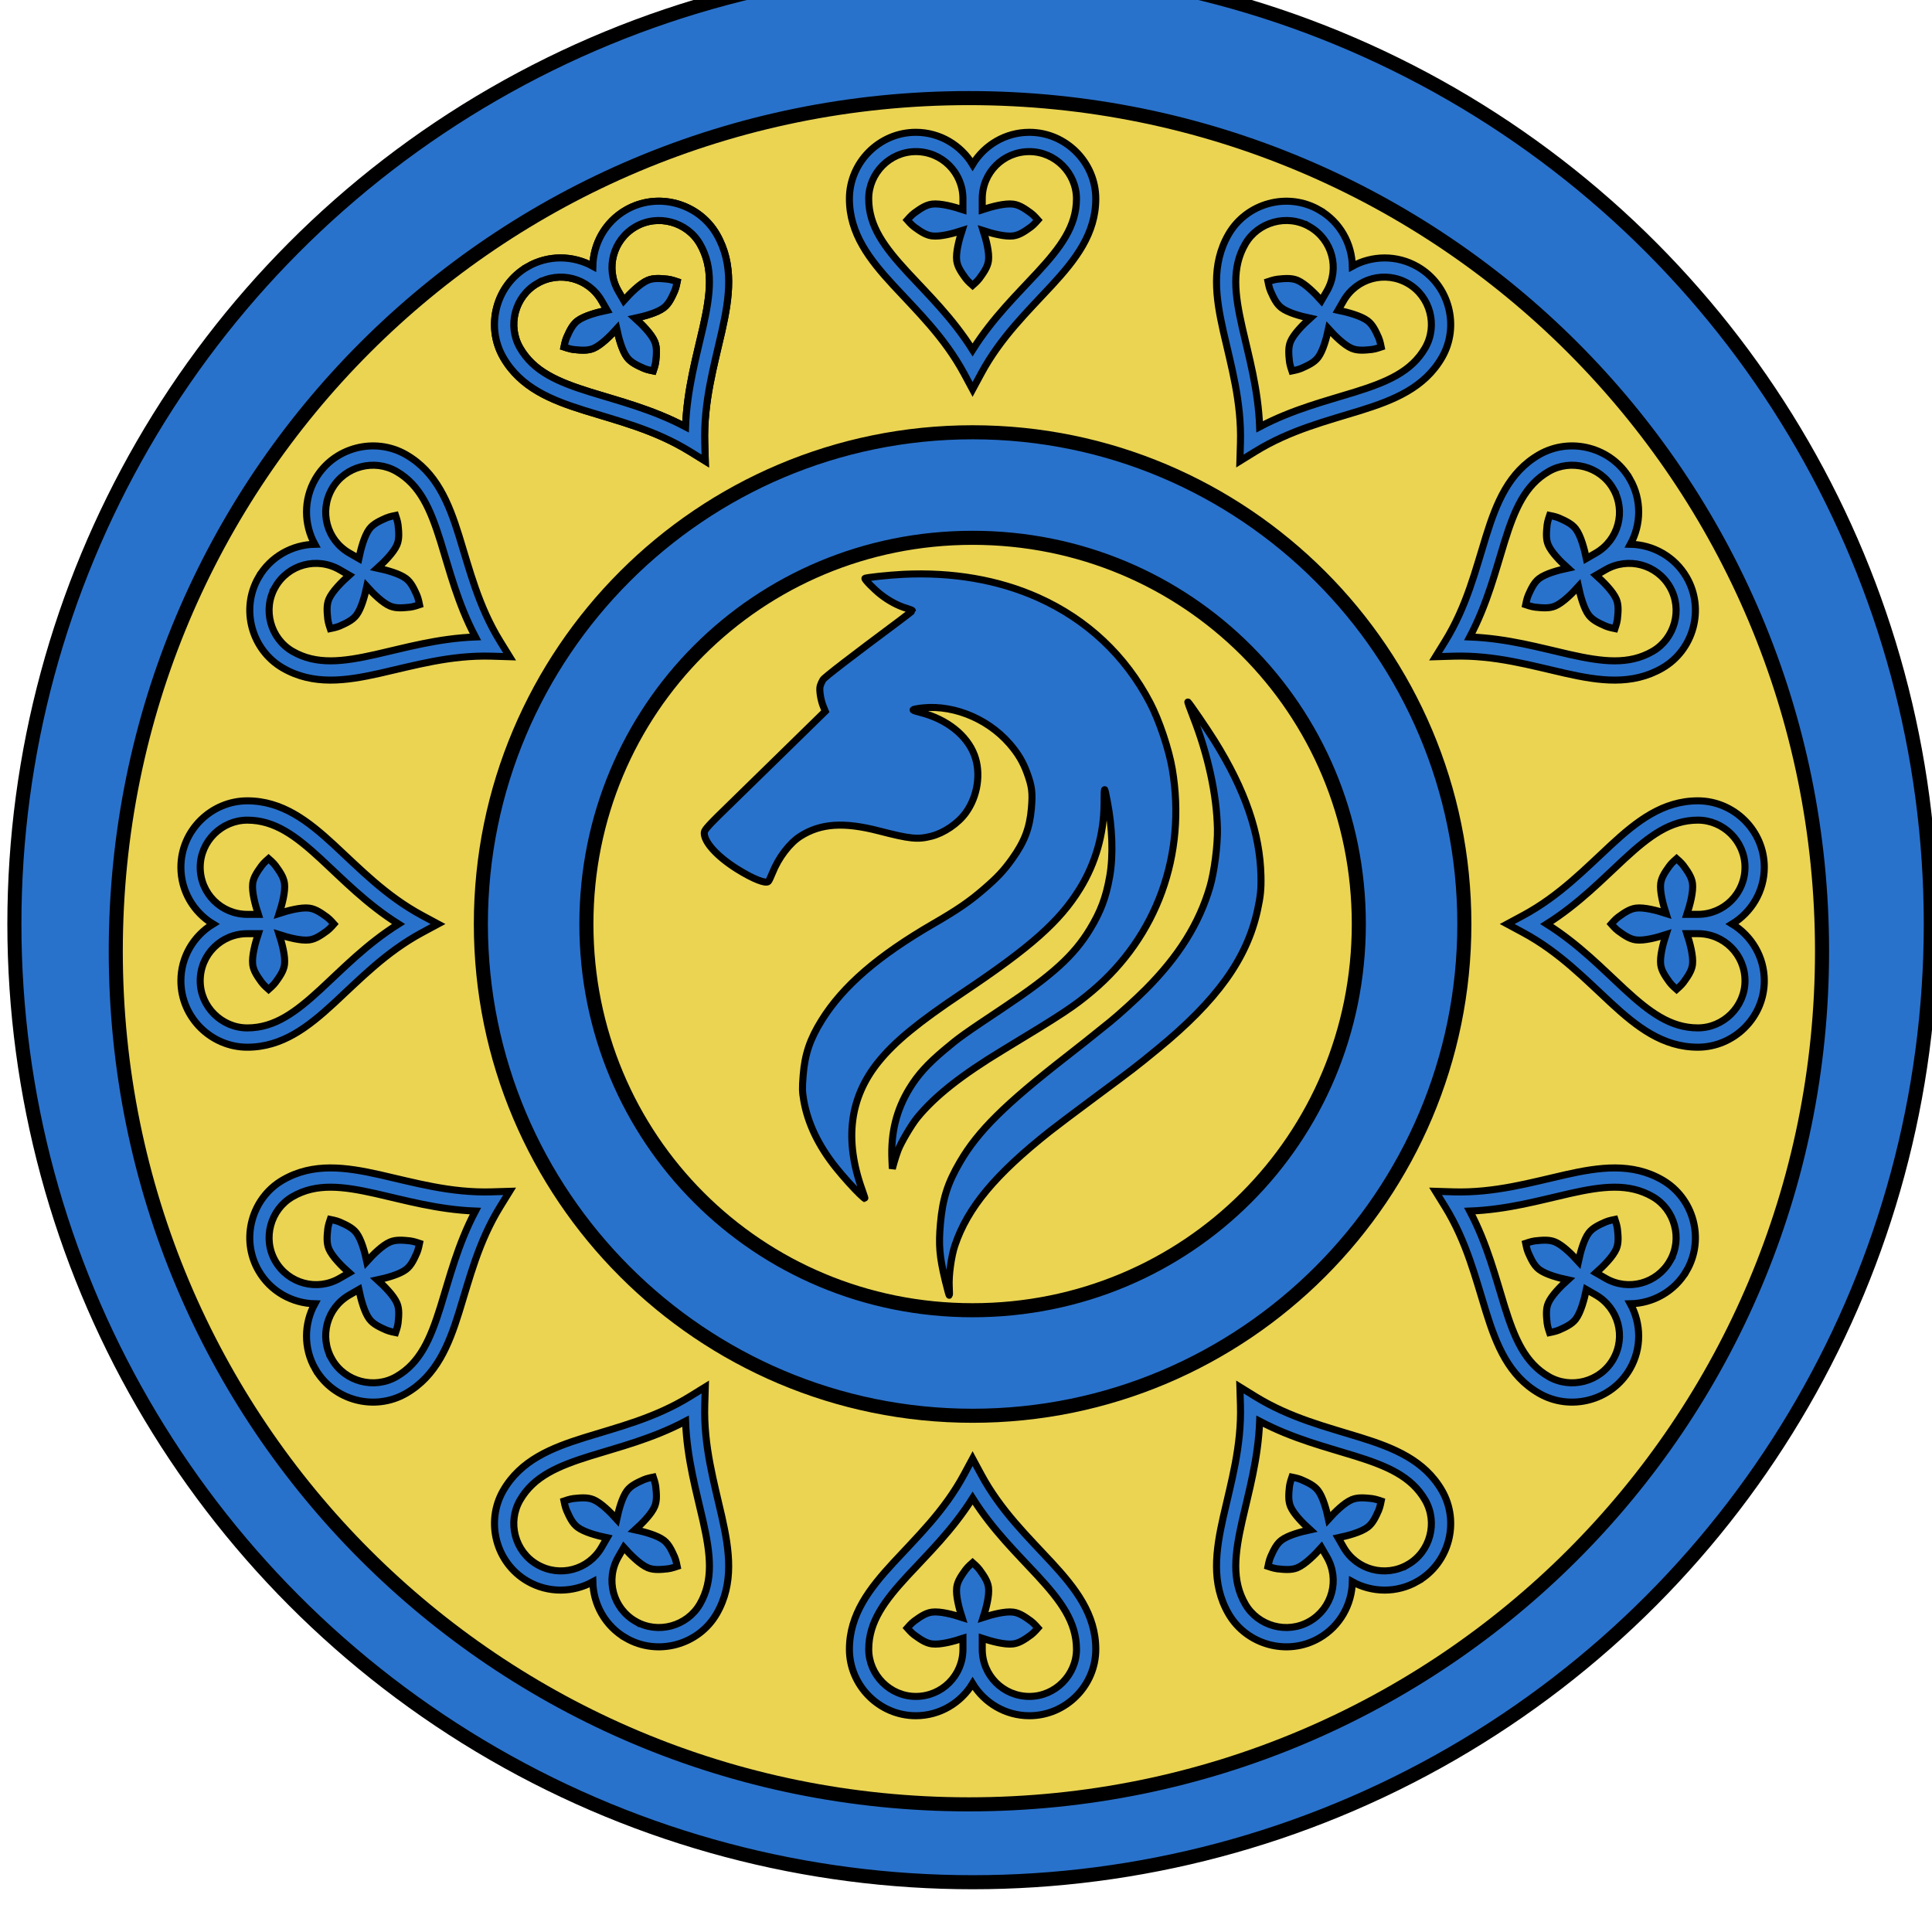
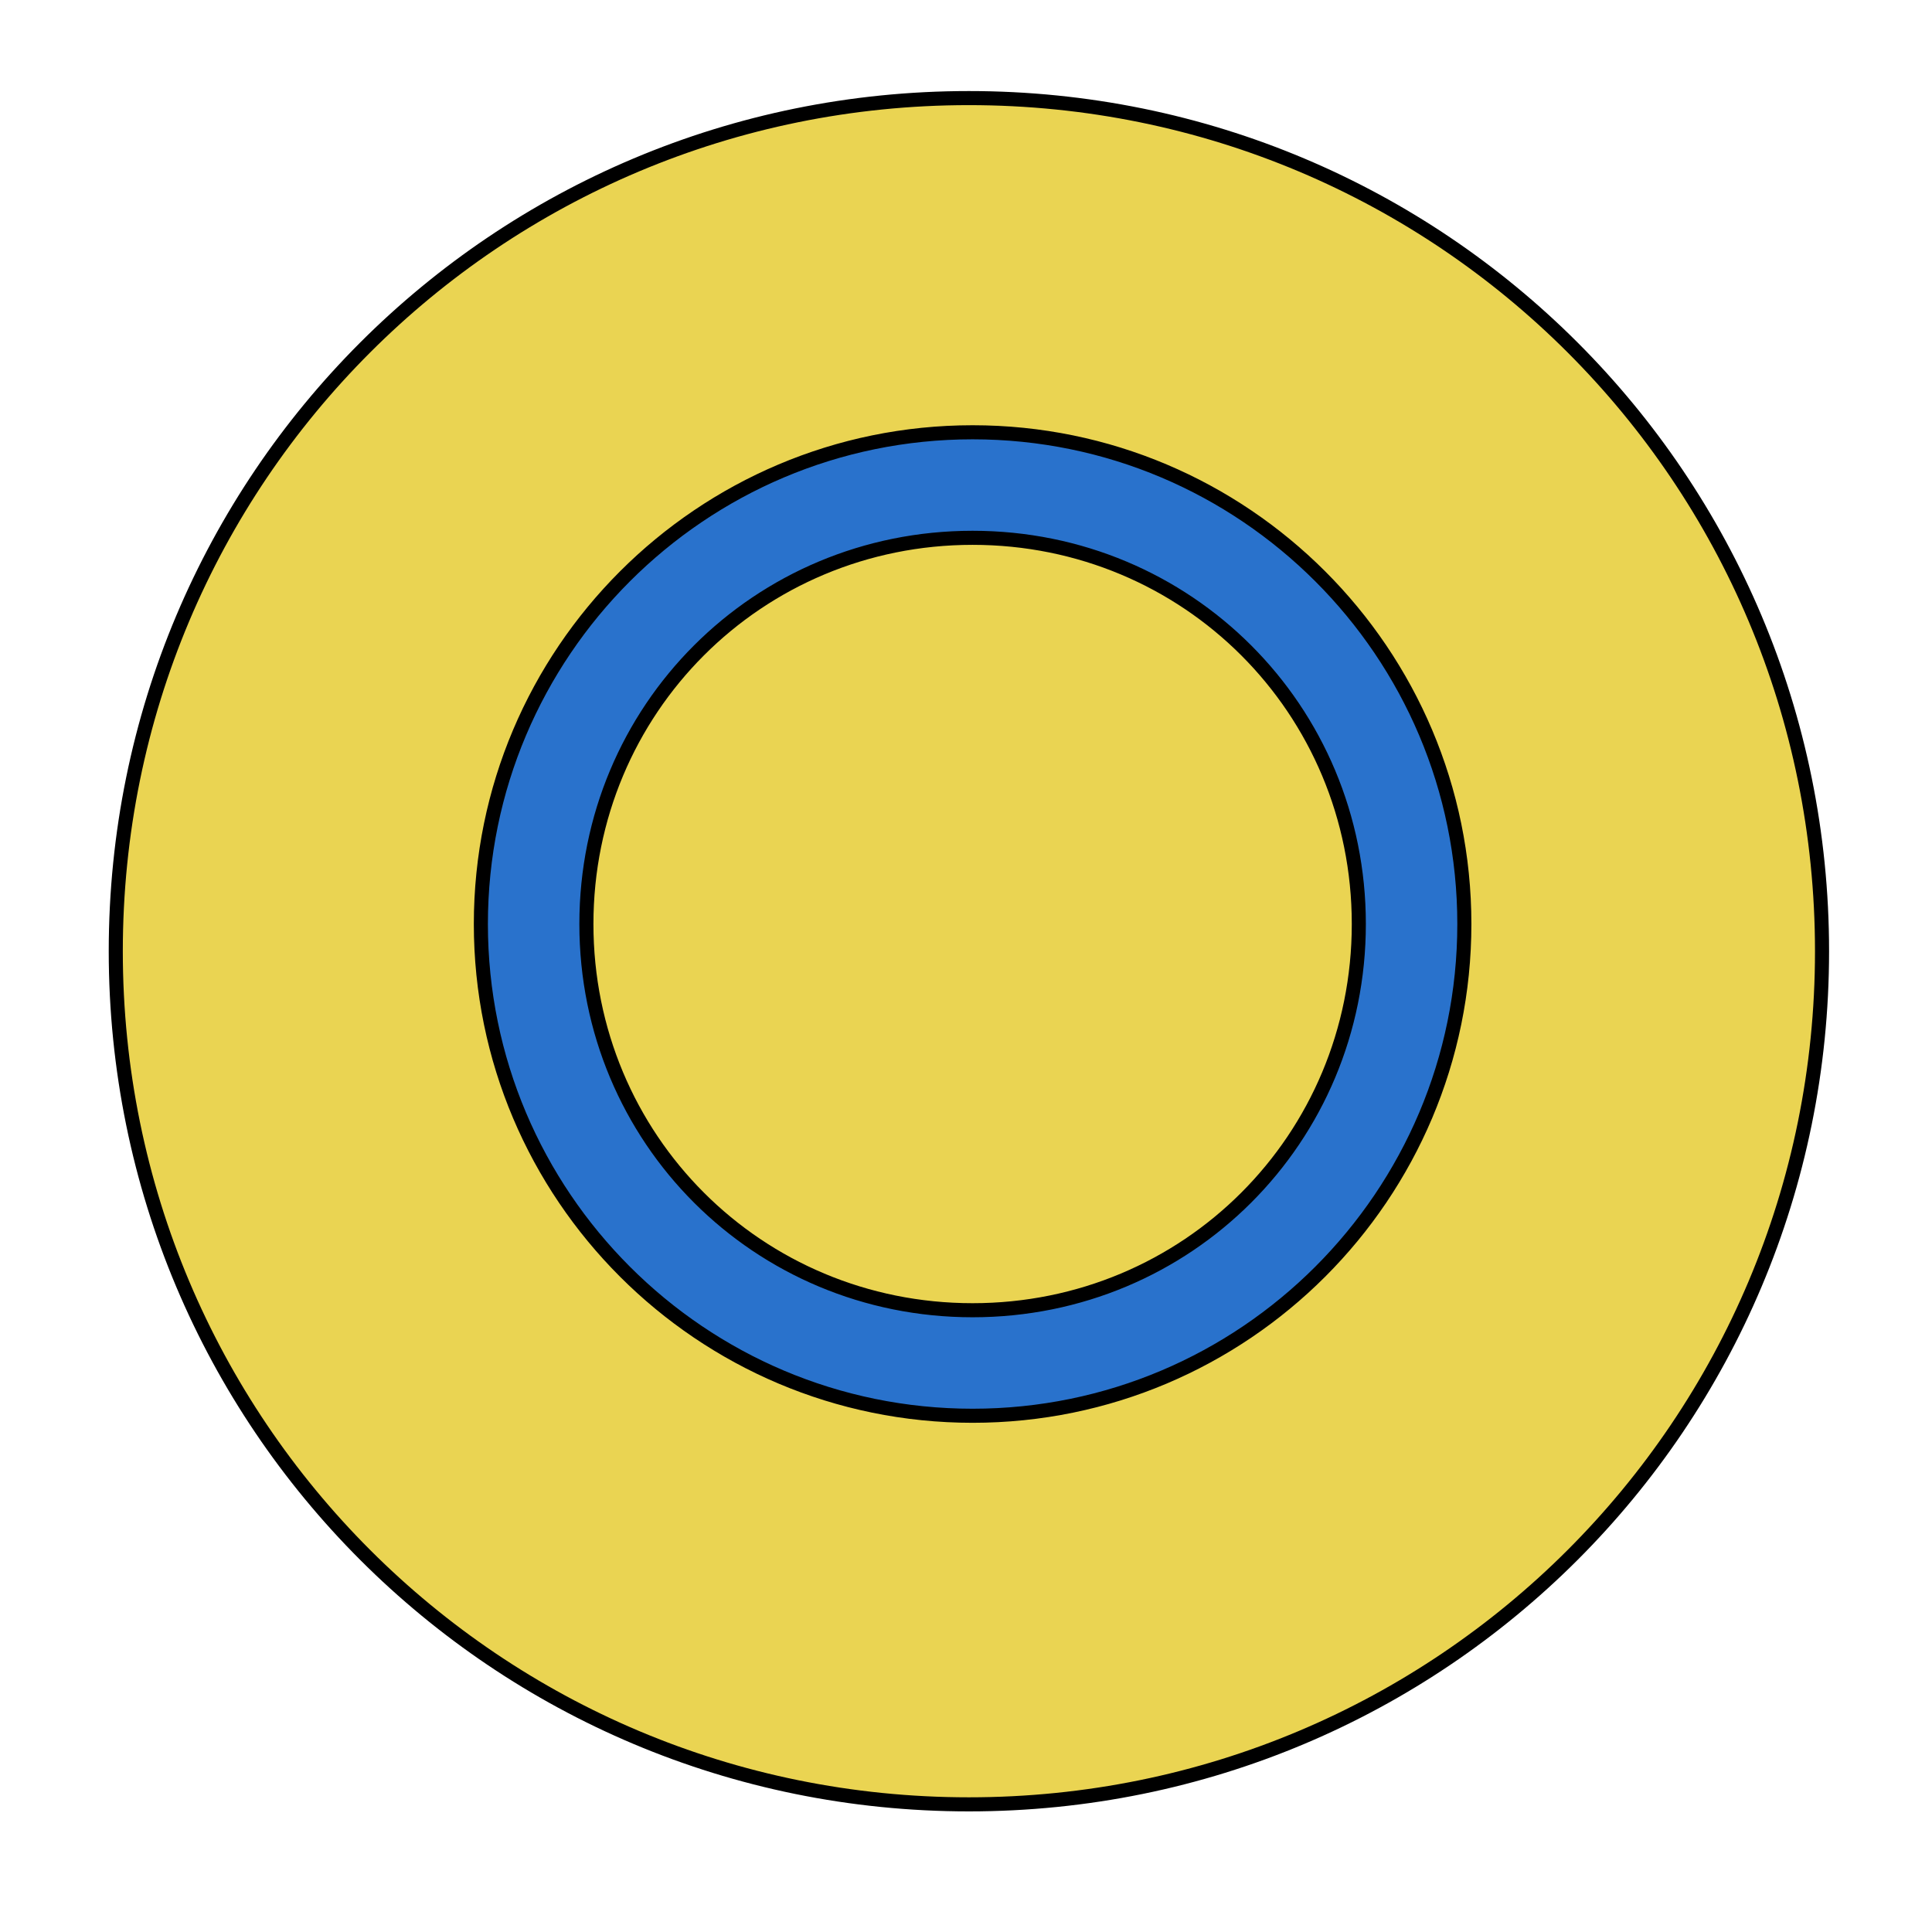
<svg xmlns="http://www.w3.org/2000/svg" xmlns:ns1="http://www.inkscape.org/namespaces/inkscape" xmlns:ns2="http://sodipodi.sourceforge.net/DTD/sodipodi-0.dtd" xmlns:xlink="http://www.w3.org/1999/xlink" width="116.163mm" height="116.163mm" viewBox="0 0 116.163 116.163" version="1.1" id="svg8" ns1:version="0.92.3 (2405546, 2018-03-11)" ns2:docname="COA Ofir.svg">
  <defs id="defs2" />
  <ns2:namedview id="base" pagecolor="#ffffff" bordercolor="#666666" borderopacity="1.0" ns1:pageopacity="0.0" ns1:pageshadow="2" ns1:zoom="0.98994949" ns1:cx="11.21567" ns1:cy="227.0992" ns1:document-units="mm" ns1:current-layer="layer1" showgrid="false" fit-margin-top="0" fit-margin-left="0" fit-margin-right="0" fit-margin-bottom="0" ns1:window-width="1920" ns1:window-height="1017" ns1:window-x="-4" ns1:window-y="-4" ns1:window-maximized="1" />
  <g ns1:label="Layer 1" ns1:groupmode="layer" id="layer1" transform="translate(456.469,-117.588)">
    <g transform="matrix(0.282,0,0,0.282,104.284,-3031.352)" id="g17023">
-       <circle style="color:#000000;clip-rule:nonzero;display:inline;overflow:visible;visibility:visible;opacity:1;isolation:auto;mix-blend-mode:normal;color-interpolation:sRGB;color-interpolation-filters:linearRGB;solid-color:#000000;solid-opacity:1;fill:#2972cc;fill-opacity:1;fill-rule:evenodd;stroke:#000000;stroke-width:3;stroke-linecap:round;stroke-linejoin:round;stroke-miterlimit:4;stroke-dasharray:none;stroke-dashoffset:0;stroke-opacity:1;paint-order:fill markers stroke;color-rendering:auto;image-rendering:auto;shape-rendering:auto;text-rendering:auto;enable-background:accumulate" id="path16838-8-4" cx="-1781.116" cy="11363.465" r="204.301" />
      <path ns2:nodetypes="sssss" ns1:connector-curvature="0" id="use16854" transform="matrix(0.938,0,0,0.938,-300.244,485.757)" d="m -1579.596,11408.967 c 107.384,0 193.922,86.537 193.922,193.922 0,107.383 -86.538,193.92 -193.922,193.92 -107.384,0 -193.92,-86.537 -193.92,-193.92 0,-107.385 86.536,-193.922 193.92,-193.922 z" style="color:#000000;font-style:normal;font-variant:normal;font-weight:normal;font-stretch:normal;font-size:medium;line-height:normal;font-family:sans-serif;font-variant-ligatures:normal;font-variant-position:normal;font-variant-caps:normal;font-variant-numeric:normal;font-variant-alternates:normal;font-feature-settings:normal;text-indent:0;text-align:start;text-decoration:none;text-decoration-line:none;text-decoration-style:solid;text-decoration-color:#000000;letter-spacing:normal;word-spacing:normal;text-transform:none;writing-mode:lr-tb;direction:ltr;text-orientation:mixed;dominant-baseline:auto;baseline-shift:baseline;text-anchor:start;white-space:normal;shape-padding:0;clip-rule:nonzero;display:inline;overflow:visible;visibility:visible;opacity:1;isolation:auto;mix-blend-mode:normal;color-interpolation:sRGB;color-interpolation-filters:linearRGB;solid-color:#000000;solid-opacity:1;vector-effect:none;fill:#ead452;fill-opacity:1;fill-rule:evenodd;stroke:#000000;stroke-width:3.2;stroke-linecap:round;stroke-linejoin:round;stroke-miterlimit:4;stroke-dasharray:none;stroke-dashoffset:0;stroke-opacity:1;paint-order:fill markers stroke;color-rendering:auto;image-rendering:auto;shape-rendering:auto;text-rendering:auto;enable-background:accumulate" />
      <use height="100%" width="100%" transform="rotate(30,-1781.116,11363.465)" id="use16690-3-0-4-6-7-0-6-8" xlink:href="#g16688" y="0" x="0" />
      <use height="100%" width="100%" transform="rotate(60,-1781.116,11363.465)" id="use16690-3-0-4-6-7-0-6" xlink:href="#g16688" y="0" x="0" />
      <use height="100%" width="100%" transform="rotate(90,-1781.116,11363.465)" id="use16690-3-0-4-6-7-0" xlink:href="#g16688" y="0" x="0" />
      <use height="100%" width="100%" transform="rotate(120,-1781.116,11363.465)" id="use16690-3-0-4-6-7" xlink:href="#g16688" y="0" x="0" />
      <use height="100%" width="100%" transform="rotate(180,-1781.116,11363.465)" id="use16690-3-0-4-3" xlink:href="#g16688" y="0" x="0" />
      <use height="100%" width="100%" transform="rotate(150,-1781.116,11363.465)" id="use16690-3-0-4-6" xlink:href="#g16688" y="0" x="0" />
      <use height="100%" width="100%" transform="rotate(-150,-1781.116,11363.465)" id="use16690-3-0-4" xlink:href="#g16688" y="0" x="0" />
      <use height="100%" width="100%" transform="rotate(-120,-1781.116,11363.465)" id="use16690-3-0-9" xlink:href="#g16688" y="0" x="0" />
      <use height="100%" width="100%" transform="rotate(-30,-1781.116,11363.465)" id="use16690-8" xlink:href="#g16688" y="0" x="0" />
      <use height="100%" width="100%" transform="rotate(-90,-1781.116,11363.465)" id="use16690-3-0" xlink:href="#g16688" y="0" x="0" />
      <use height="100%" width="100%" transform="rotate(-30,-1781.116,11363.465)" id="use16690" xlink:href="#g16688" y="0" x="0" />
      <use height="100%" width="100%" transform="rotate(-60,-1781.116,11363.465)" id="use16690-3" xlink:href="#g16688" y="0" x="0" />
      <g style="stroke:#000000;stroke-opacity:1" id="g16688">
-         <path ns2:nodetypes="sscccccsscssscccccccccccccccccccssscccss" style="color:#000000;font-style:normal;font-variant:normal;font-weight:normal;font-stretch:normal;font-size:medium;line-height:normal;font-family:sans-serif;font-variant-ligatures:normal;font-variant-position:normal;font-variant-caps:normal;font-variant-numeric:normal;font-variant-alternates:normal;font-feature-settings:normal;text-indent:0;text-align:start;text-decoration:none;text-decoration-line:none;text-decoration-style:solid;text-decoration-color:#000000;letter-spacing:normal;word-spacing:normal;text-transform:none;writing-mode:lr-tb;direction:ltr;text-orientation:mixed;dominant-baseline:auto;baseline-shift:baseline;text-anchor:start;white-space:normal;shape-padding:0;clip-rule:nonzero;display:inline;overflow:visible;visibility:visible;opacity:1;isolation:auto;mix-blend-mode:normal;color-interpolation:sRGB;color-interpolation-filters:linearRGB;solid-color:#000000;solid-opacity:1;vector-effect:none;fill:#2972cc;fill-opacity:1;fill-rule:evenodd;stroke:#000000;stroke-width:1.5;stroke-linecap:round;stroke-linejoin:miter;stroke-miterlimit:4;stroke-dasharray:none;stroke-dashoffset:0;stroke-opacity:1;paint-order:fill markers stroke;color-rendering:auto;image-rendering:auto;shape-rendering:auto;text-rendering:auto;enable-background:accumulate" d="m -1793.22,11194.664 c -7.822,0 -14.162,6.466 -14.162,14.162 0,7.464 4.34,13.002 9.369,18.458 5.03,5.457 10.895,11.046 15.085,18.828 l 1.812,3.368 1.812,-3.368 c 4.189,-7.782 10.055,-13.371 15.085,-18.828 5.03,-5.456 9.369,-10.994 9.369,-18.458 0,-7.696 -6.34,-14.162 -14.162,-14.162 -5.125,0 -9.617,2.758 -12.104,6.858 -2.486,-4.1 -6.979,-6.858 -12.104,-6.858 z m 0,4.115 c 5.573,0 10.046,4.474 10.046,10.047 v 2.347 c -1.934,-0.639 -4.792,-1.424 -6.597,-1.198 -1.415,0.179 -2.656,1.104 -3.813,1.938 -0.559,0.403 -1.473,1.451 -1.473,1.451 0,0 0.914,1.05 1.473,1.453 1.157,0.834 2.398,1.759 3.813,1.937 1.745,0.219 4.471,-0.508 6.398,-1.132 -0.625,1.927 -1.352,4.652 -1.132,6.397 0.177,1.415 1.103,2.656 1.937,3.812 0.403,0.561 1.452,1.474 1.452,1.474 0,0 1.05,-0.913 1.453,-1.474 0.833,-1.156 1.759,-2.397 1.937,-3.812 0.219,-1.745 -0.507,-4.47 -1.132,-6.397 1.927,0.626 4.652,1.351 6.397,1.132 1.415,-0.178 2.656,-1.103 3.813,-1.937 0.56,-0.403 1.473,-1.453 1.473,-1.453 0,0 -0.913,-1.048 -1.473,-1.451 -1.157,-0.834 -2.399,-1.759 -3.813,-1.938 -1.805,-0.226 -4.663,0.559 -6.597,1.198 v -2.347 c 0,-5.573 4.474,-10.047 10.046,-10.047 5.548,0 10.046,4.617 10.046,10.047 0,5.873 -3.392,10.365 -8.279,15.669 -4.267,4.63 -9.563,9.714 -13.871,16.564 -4.308,-6.85 -9.604,-11.934 -13.871,-16.564 -4.888,-5.304 -8.279,-9.796 -8.279,-15.669 0,-5.43 4.498,-10.047 10.046,-10.047 z" id="path16455" ns1:connector-curvature="0" />
-       </g>
+         </g>
      <path ns1:connector-curvature="0" id="use16854-5" d="m -1781.115,11258.621 c -57.872,0 -104.844,46.973 -104.844,104.846 10e-5,57.871 46.971,104.844 104.844,104.844 57.872,0 104.846,-46.973 104.846,-104.844 0,-57.873 -46.974,-104.846 -104.846,-104.846 z m 0,22.5 c 45.784,0 82.346,36.561 82.346,82.346 10e-5,45.783 -36.562,82.344 -82.346,82.344 -45.784,0 -82.344,-36.561 -82.344,-82.344 0,-45.785 36.559,-82.346 82.344,-82.346 z" style="color:#000000;font-style:normal;font-variant:normal;font-weight:normal;font-stretch:normal;font-size:medium;line-height:normal;font-family:sans-serif;font-variant-ligatures:normal;font-variant-position:normal;font-variant-caps:normal;font-variant-numeric:normal;font-variant-alternates:normal;font-feature-settings:normal;text-indent:0;text-align:start;text-decoration:none;text-decoration-line:none;text-decoration-style:solid;text-decoration-color:#000000;letter-spacing:normal;word-spacing:normal;text-transform:none;writing-mode:lr-tb;direction:ltr;text-orientation:mixed;dominant-baseline:auto;baseline-shift:baseline;text-anchor:start;white-space:normal;shape-padding:0;clip-rule:nonzero;display:inline;overflow:visible;visibility:visible;opacity:1;isolation:auto;mix-blend-mode:normal;color-interpolation:sRGB;color-interpolation-filters:linearRGB;solid-color:#000000;solid-opacity:1;vector-effect:none;fill:#2972cc;fill-opacity:1;fill-rule:evenodd;stroke:#000000;stroke-width:3;stroke-linecap:round;stroke-linejoin:round;stroke-miterlimit:4;stroke-dasharray:none;stroke-dashoffset:0;stroke-opacity:1;paint-order:fill markers stroke;color-rendering:auto;image-rendering:auto;shape-rendering:auto;text-rendering:auto;enable-background:accumulate" />
-       <path ns1:connector-curvature="0" id="path826" d="m -1786.974,11439.391 c -1.207,-5.073 -1.406,-7.466 -1.002,-12.031 0.477,-5.333 1.512,-8.606 4.184,-13.177 3.841,-6.575 9.579,-12.255 22.7,-22.474 2.988,-2.328 4.843,-3.805 9.264,-7.371 1.9,-1.535 5.571,-4.873 7.65,-6.96 6.997,-7.024 11.341,-13.957 13.651,-21.792 0.935,-3.173 1.683,-8.938 1.612,-12.428 -0.147,-7.268 -1.993,-15.761 -5.204,-23.953 -0.696,-1.776 -1.19,-3.172 -1.097,-3.103 0.309,0.232 4.129,5.819 5.689,8.323 6.526,10.471 9.699,19.718 9.892,28.823 0.06,2.797 -0.098,4.355 -0.733,7.258 -2.277,10.393 -8.629,19.224 -21.303,29.616 -4.666,3.827 -5.016,4.096 -13.503,10.395 -3.933,2.919 -8.177,6.119 -9.432,7.112 -11.694,9.255 -17.568,16.307 -20.282,24.353 -0.769,2.277 -1.343,6.455 -1.207,8.79 0.056,0.972 0.059,1.804 0.01,1.85 -0.053,0.05 -0.451,-1.409 -0.884,-3.231 z m -18.122,-18.271 c -1.285,-1.213 -3.614,-3.797 -5.144,-5.711 -3.752,-4.692 -6.042,-9.48 -6.892,-14.419 -0.308,-1.789 -0.325,-2.595 -0.109,-5.273 0.362,-4.505 1.442,-7.704 3.97,-11.759 4.527,-7.263 12.002,-13.72 23.769,-20.534 5.144,-2.979 7.659,-4.702 10.741,-7.355 2.95,-2.543 4.274,-3.956 6.093,-6.497 2.619,-3.661 3.724,-6.562 4.086,-10.734 0.295,-3.379 0.136,-4.676 -0.924,-7.583 -0.862,-2.362 -1.953,-4.187 -3.718,-6.22 -4.959,-5.707 -12.929,-8.712 -19.802,-7.465 -1.2,0.216 -1.108,0.297 0.987,0.847 5.477,1.44 9.718,4.819 11.306,9.012 1.462,3.858 0.717,8.816 -1.856,12.344 -1.65,2.263 -4.616,4.281 -7.299,4.968 -2.939,0.753 -4.56,0.589 -11.252,-1.145 -7.446,-1.927 -12.402,-1.585 -16.694,1.151 -2.308,1.472 -4.673,4.578 -5.965,7.835 -0.336,0.846 -0.722,1.657 -0.857,1.8 -0.53,0.562 -3.238,-0.504 -6.585,-2.589 -4.4,-2.746 -7.248,-5.914 -7.077,-7.87 0.052,-0.589 1.05,-1.666 5.858,-6.323 0.608,-0.587 5.343,-5.215 10.521,-10.281 l 9.416,-9.212 -0.423,-1.039 c -0.587,-1.446 -0.906,-3.604 -0.652,-4.415 0.113,-0.361 0.373,-0.933 0.576,-1.264 0.318,-0.523 5.864,-4.797 16.287,-12.554 1.523,-1.133 2.774,-2.119 2.78,-2.189 0.01,-0.07 -0.555,-0.294 -1.246,-0.499 -1.809,-0.533 -3.786,-1.587 -5.493,-2.927 -1.43,-1.123 -3.407,-3.134 -3.38,-3.439 0.016,-0.183 5.106,-0.727 8.195,-0.877 10.481,-0.509 20.257,1.177 28.703,4.952 10.449,4.672 18.645,12.372 23.91,22.467 1.951,3.74 4.023,9.929 4.73,14.124 3.057,18.143 -3.281,35.692 -17.088,47.321 -3.907,3.289 -6.231,4.826 -19.006,12.556 -8.905,5.39 -14.548,9.849 -18.314,14.47 -1.208,1.482 -3.438,5.266 -4.058,6.886 -0.253,0.662 -0.633,1.821 -0.844,2.578 l -0.384,1.379 -0.086,-1.933 c -0.253,-5.713 0.947,-10.58 3.735,-15.155 1.794,-2.944 3.867,-5.236 7.492,-8.277 3.233,-2.713 3.91,-3.196 12.582,-8.978 10.435,-6.957 15.005,-11.109 18.423,-16.738 2.3,-3.787 3.418,-6.775 4.203,-11.235 0.785,-4.458 0.589,-10.399 -0.533,-16.141 -0.639,-3.271 -0.638,-3.272 -0.667,0.701 -0.046,6.389 -1.818,12.601 -5.132,17.997 -4.319,7.031 -10.5,12.516 -25.157,22.318 -9.349,6.251 -14.319,10.338 -17.797,14.63 -6.172,7.619 -7.329,16.62 -3.508,27.289 0.378,1.052 0.652,1.913 0.61,1.909 -0.042,0 -0.505,-0.41 -1.03,-0.904 z" style="fill:#2972cc;fill-opacity:1;stroke:#000000;stroke-width:1.5;stroke-miterlimit:4;stroke-dasharray:none" />
    </g>
  </g>
</svg>